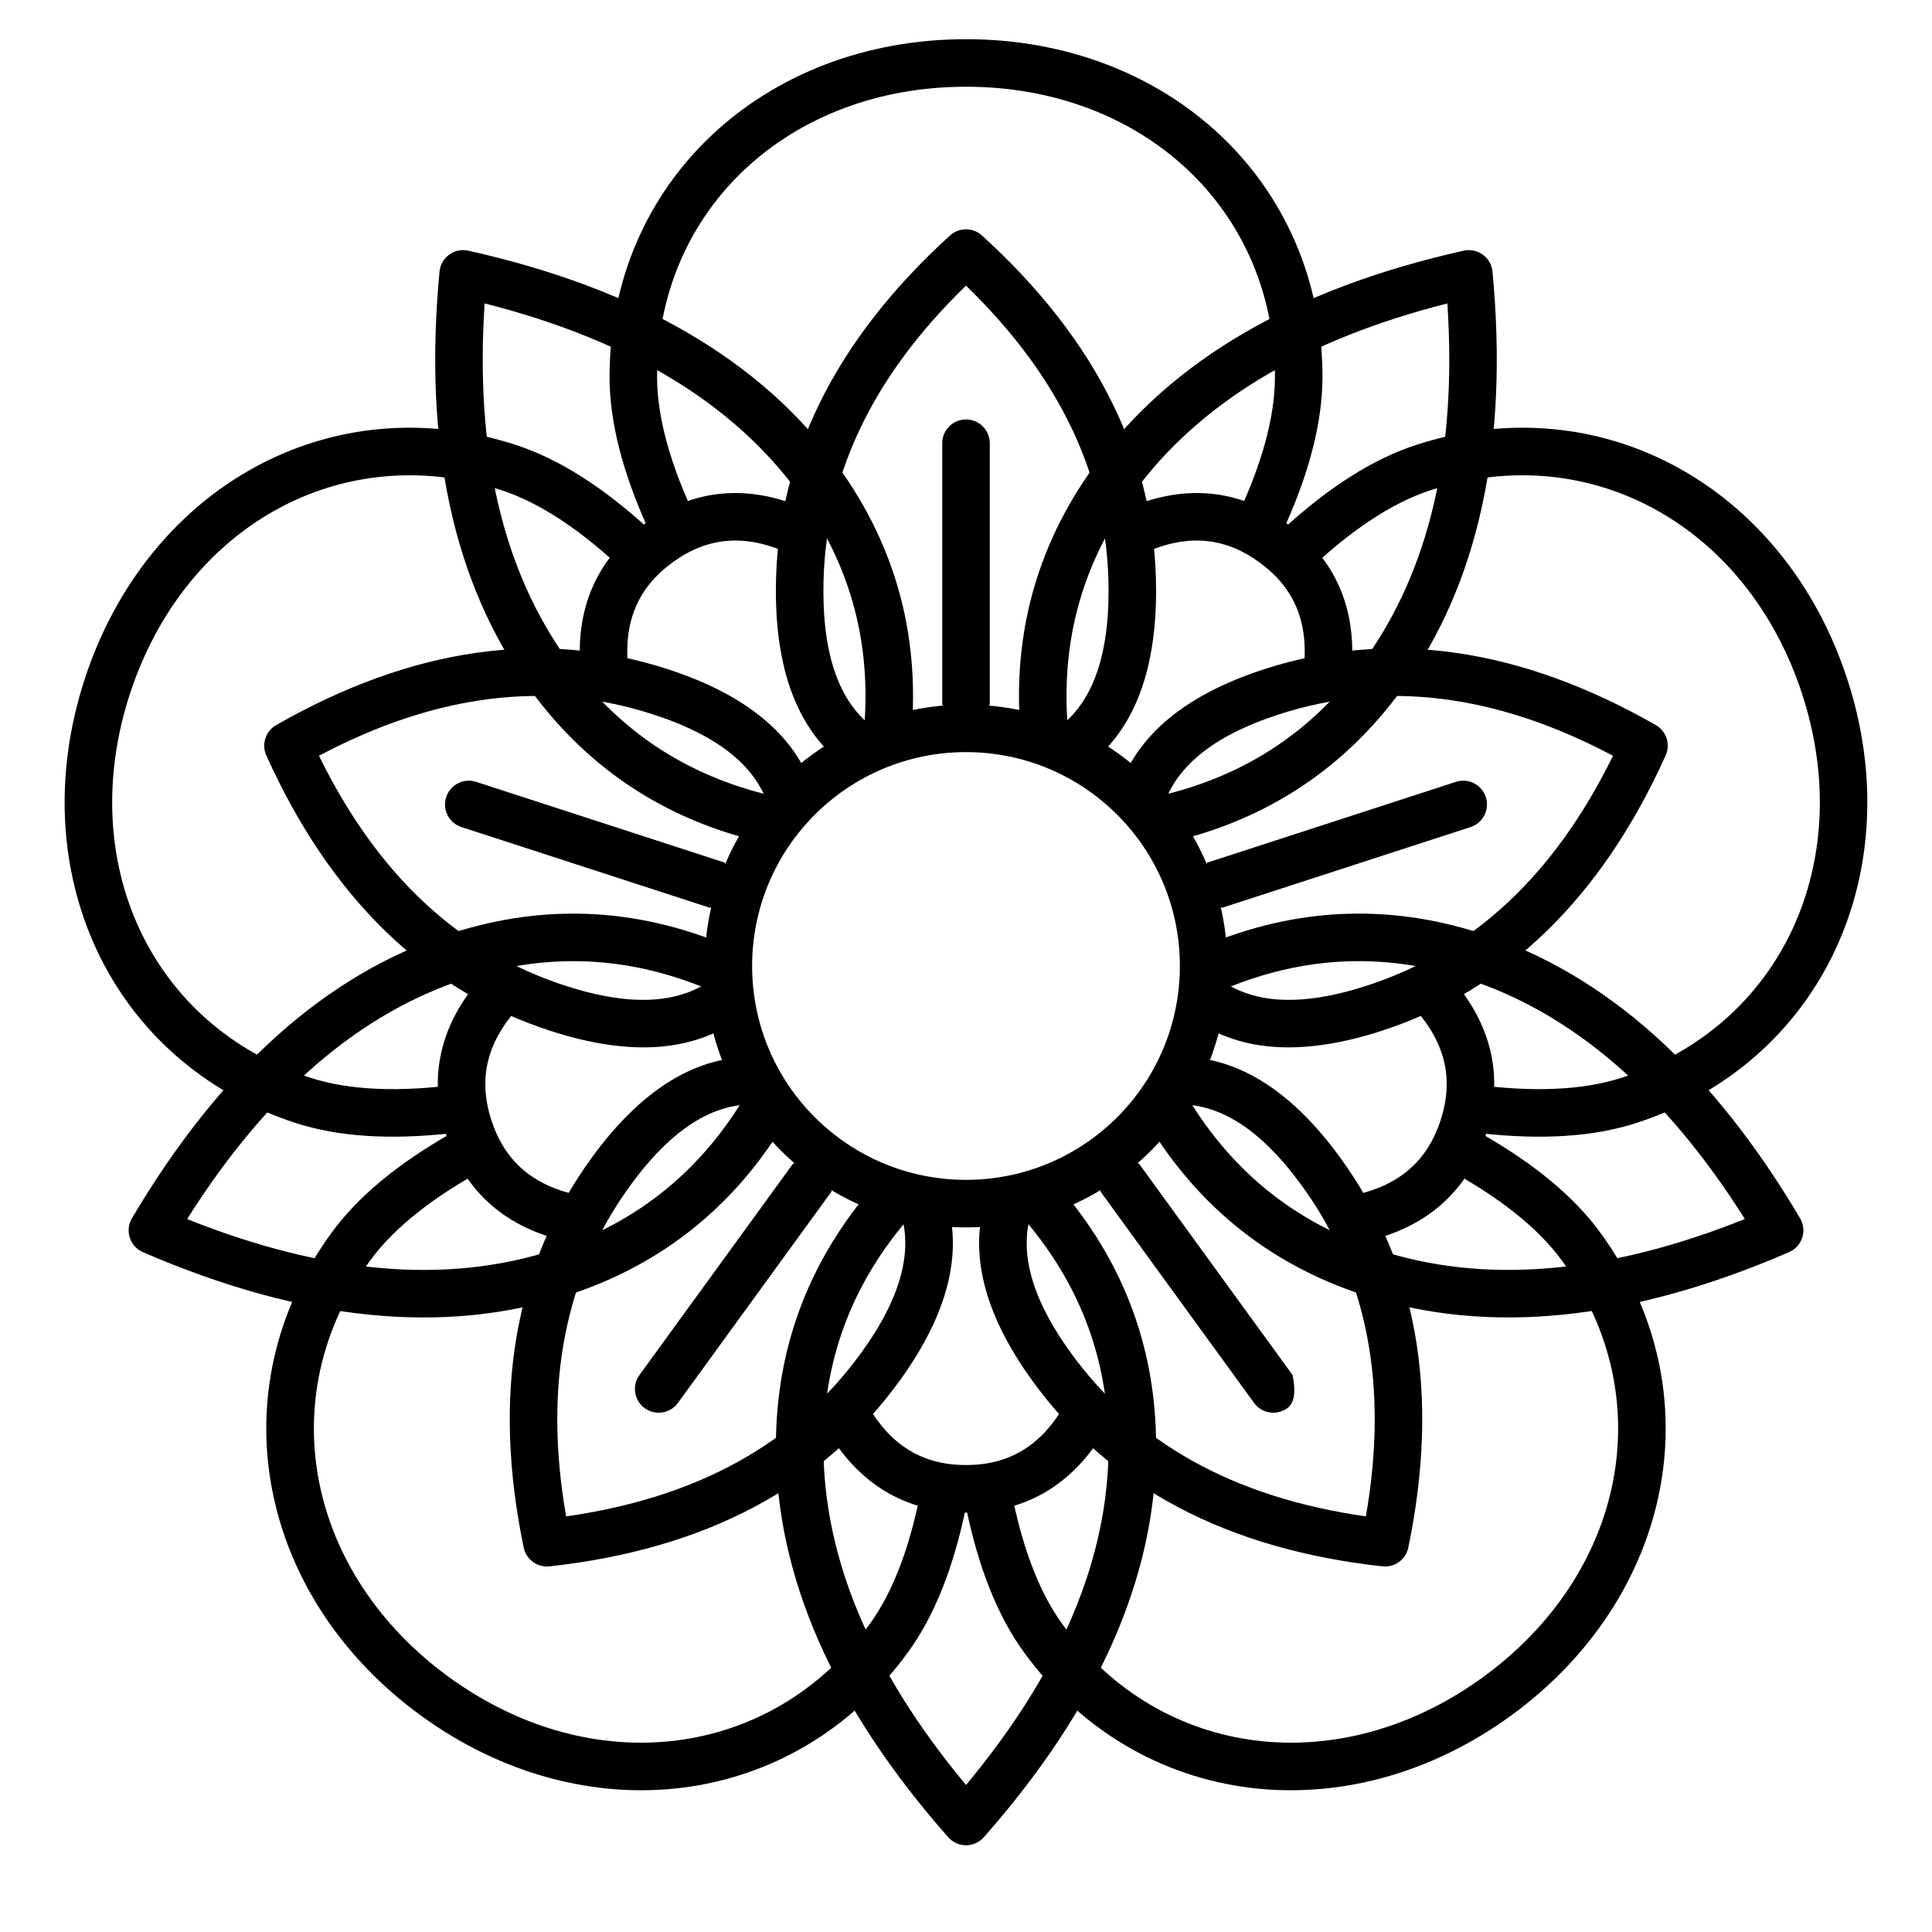
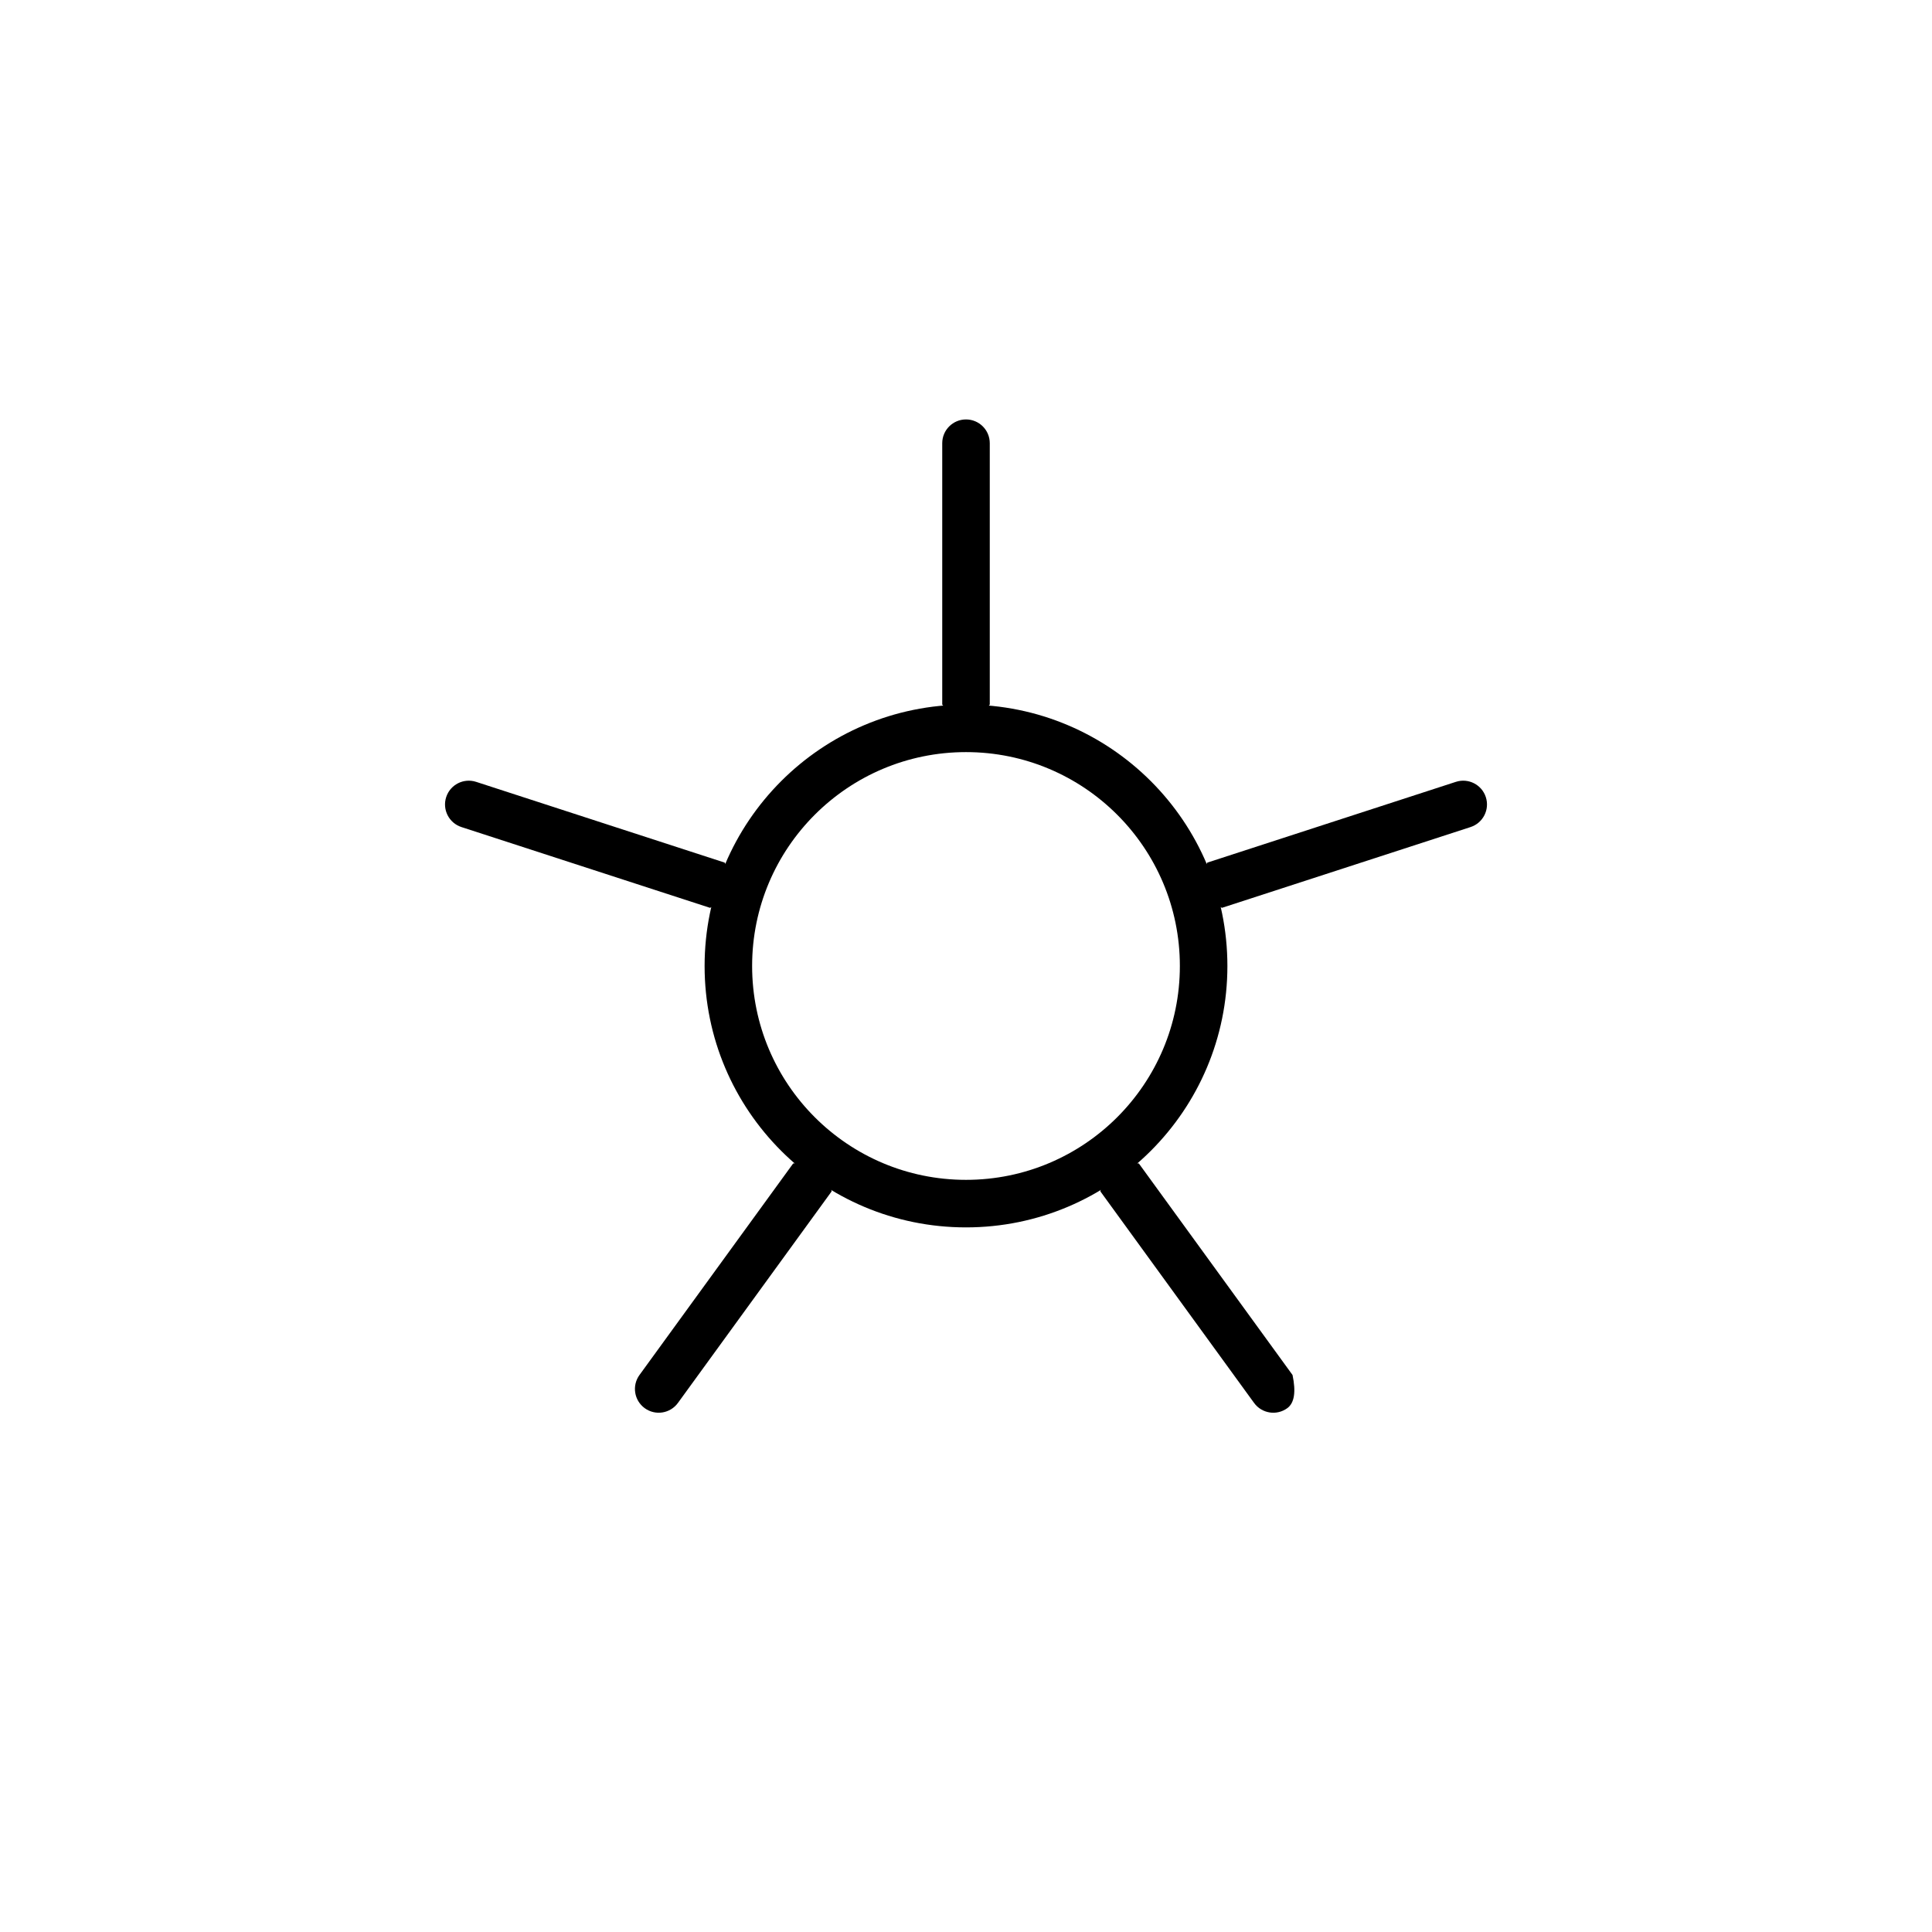
<svg xmlns="http://www.w3.org/2000/svg" fill="#000000" width="800px" height="800px" version="1.1" viewBox="144 144 512 512">
  <g>
-     <path d="m437.79 527.28c0-23.816-8.137-44.605-24.543-62.645l9.316-8.477c18.504 20.348 27.82 44.152 27.82 71.121 0 34.625-15.32 69.188-45.656 103.6-2.508 2.844-6.941 2.844-9.449 0-30.332-34.414-45.656-68.977-45.656-103.6 0-26.969 9.316-50.773 27.82-71.121l9.32 8.477c-16.406 18.039-24.547 38.828-24.547 62.645 0 29.492 12.512 59.387 37.789 89.758 25.277-30.371 37.785-60.266 37.785-89.758zm-147.16-52.012c22.652-7.359 39.906-21.523 51.996-42.699l10.938 6.242c-13.633 23.887-33.391 40.102-59.039 48.438-32.934 10.699-70.539 6.805-112.64-11.41-3.481-1.504-4.848-5.723-2.918-8.984 23.355-39.484 51.488-64.738 84.422-75.438 25.648-8.332 51.164-6.828 76.234 4.481l-5.18 11.484c-22.23-10.031-44.512-11.344-67.164-3.984-28.047 9.113-52.617 30.246-73.688 63.672 36.695 14.656 68.992 17.312 97.039 8.199zm3.992-156.03c14 19.27 32.801 31.301 56.68 36.254l-2.559 12.332c-26.93-5.582-48.457-19.363-64.312-41.184-20.352-28.012-28.27-64.98-23.957-110.65 0.355-3.777 3.945-6.383 7.644-5.555 44.77 10.012 77.48 28.965 97.832 56.977 15.852 21.82 22.305 46.555 19.297 73.891l-12.52-1.379c2.668-24.238-2.969-45.84-16.969-65.105-17.332-23.863-45.023-40.695-83.328-50.41-2.598 39.43 4.856 70.969 22.191 94.828zm149.62-44.418c-14 19.266-19.637 40.867-16.965 65.105l-12.52 1.379c-3.012-27.336 3.441-52.07 19.293-73.891 20.352-28.012 53.062-46.965 97.832-56.977 3.699-0.828 7.289 1.777 7.644 5.555 4.312 45.668-3.606 82.637-23.957 110.65-15.852 21.82-37.383 35.602-64.312 41.184l-2.555-12.332c23.875-4.953 42.676-16.984 56.676-36.254 17.336-23.859 24.789-55.398 22.191-94.828-38.301 9.715-65.992 26.547-83.328 50.41zm88.48 128.57c-22.652-7.359-44.934-6.047-67.164 3.984l-5.18-11.484c25.07-11.309 50.586-12.812 76.238-4.481 32.93 10.699 61.066 35.953 84.418 75.438 1.934 3.262 0.562 7.481-2.918 8.984-42.102 18.215-79.707 22.109-112.64 11.41-25.652-8.336-45.41-24.551-59.043-48.438l10.938-6.242c12.09 21.176 29.344 35.34 51.996 42.699 28.047 9.113 60.348 6.457 97.043-8.199-21.074-33.426-45.641-54.559-73.691-63.672z" />
-     <path d="m315.7 283.96c-6.746-14.875-10.16-28.223-10.16-40.082 0-51.828 41.098-89.492 94.465-89.492 53.363 0 94.461 37.664 94.461 89.492 0 11.859-3.414 25.207-10.16 40.082 12.066-11.012 23.703-18.383 34.98-22.051 49.293-16.016 97.812 11.434 114.3 62.188 16.488 50.754-6.629 101.48-55.922 117.5-11.281 3.664-25.027 4.539-41.262 2.723 14.203 8.07 24.809 16.859 31.781 26.453 30.465 41.934 19.352 96.559-23.82 127.93-43.176 31.367-98.562 25.055-129.03-16.875-6.969-9.598-12.051-22.398-15.336-38.402-3.289 16.004-8.371 28.805-15.34 38.402-30.465 41.93-85.852 48.242-129.03 16.875-43.172-31.367-54.285-85.992-23.82-127.93 6.973-9.594 17.578-18.383 31.781-26.453-16.234 1.816-29.98 0.941-41.262-2.723-49.293-16.016-72.41-66.742-55.918-117.5 16.488-50.754 65.008-78.203 114.3-62.188 11.281 3.668 22.914 11.039 34.98 22.051zm2.519 3.469-8.152 8.508c-11.902-11.402-23.012-18.727-33.238-22.047-42.434-13.789-84.02 9.738-98.434 54.098-14.414 44.363 5.402 87.84 47.836 101.62 10.223 3.324 23.516 3.934 39.848 1.703l1.594 11.676 5.574 10.383c-14.523 7.793-24.918 16.098-31.238 24.797-26.227 36.098-16.699 82.918 21.035 110.33 37.734 27.418 85.207 22.008 111.43-14.09 6.32-8.695 11.008-21.148 13.934-37.371l11.598 2.09 11.594-2.09c2.93 16.223 7.613 28.676 13.934 37.371 26.227 36.098 73.699 41.508 111.43 14.09 37.734-27.414 47.258-74.234 21.031-110.33-6.316-8.699-16.715-17.004-31.238-24.797l5.574-10.383 1.594-11.676c16.332 2.231 29.625 1.621 39.848-1.703 42.434-13.785 62.25-57.262 47.836-101.62-14.414-44.359-56-67.887-98.434-54.098-10.223 3.32-21.336 10.645-33.238 22.047l-8.152-8.508-10.609-5.125c7.168-14.844 10.695-27.672 10.695-38.426 0-44.617-35.227-76.895-81.867-76.895-46.645 0-81.871 32.277-81.871 76.895 0 10.754 3.531 23.582 10.699 38.426z" />
-     <path d="m363.07 522.82 10.891-6.328c6.211 10.691 14.656 15.762 26.043 15.762 11.383 0 19.828-5.07 26.043-15.762l10.891 6.328c-8.426 14.5-20.973 22.027-36.934 22.027-15.965 0-28.512-7.527-36.934-22.027zm-91.289-119.99 9.383 8.402c-8.246 9.215-10.457 18.812-6.938 29.641 3.516 10.828 10.945 17.293 23.035 19.898l-2.652 12.312c-16.395-3.531-27.43-13.141-32.363-28.32-4.934-15.18-1.648-29.438 9.535-41.934zm85.91-123.9-5.09 11.523c-11.312-5-21.125-4.137-30.332 2.559-9.211 6.691-13.066 15.754-11.809 28.055l-12.527 1.281c-1.707-16.68 4.016-30.145 16.93-39.527 12.914-9.383 27.488-10.668 42.828-3.891zm144.38 43.418-12.531-1.281c1.258-12.301-2.594-21.363-11.805-28.055-9.211-6.695-19.023-7.559-30.332-2.559l-5.094-11.523c15.34-6.777 29.914-5.492 42.828 3.891 12.914 9.383 18.641 22.848 16.934 39.527zm3.324 150.73-2.656-12.312c12.09-2.606 19.52-9.07 23.039-19.898 3.516-10.828 1.309-20.426-6.941-29.641l9.383-8.402c11.188 12.496 14.469 26.754 9.535 41.934-4.934 15.18-15.969 24.789-32.359 28.32z" />
-     <path d="m362.21 300.56c0 18.734 4.961 30.863 14.504 37.145l-6.926 10.523c-13.574-8.938-20.172-25.078-20.172-47.668 0-34.828 15.508-66.305 46.145-94.152 2.402-2.184 6.07-2.184 8.473 0 30.641 27.848 46.145 59.324 46.145 94.152 0 22.59-6.598 38.73-20.168 47.668l-6.926-10.523c9.539-6.281 14.5-18.41 14.5-37.145 0-29.473-12.492-56.344-37.785-80.859-25.297 24.516-37.789 51.387-37.789 80.859zm120.68 32.773c-17.816 5.789-27.82 14.254-30.848 25.27l-12.145-3.336c4.305-15.672 17.613-26.934 39.102-33.914 33.121-10.762 67.852-5.742 103.8 14.793 2.816 1.609 3.949 5.098 2.617 8.055-17.016 37.746-42.164 62.223-75.285 72.984-21.484 6.981-38.875 5.691-51.566-4.453l7.863-9.84c8.926 7.133 21.992 8.102 39.812 2.312 28.027-9.105 49.727-29.289 65.223-60.922-31.129-16.484-60.547-20.059-88.578-10.949zm6.125 124.9c-11.012-15.156-22.156-22.055-33.566-21.527l-0.578-12.582c16.23-0.75 31.055 8.43 44.332 26.707 20.473 28.176 26.43 62.754 18.012 103.29-0.66 3.18-3.629 5.336-6.856 4.981-41.156-4.519-72.203-20.871-92.672-49.047-13.281-18.277-17.43-35.215-11.699-50.418l11.785 4.438c-4.027 10.691-0.91 23.422 10.102 38.574 17.324 23.844 43.227 38.246 78.098 43.207 6.059-34.699 0.367-63.781-16.957-87.625zm-116.89 44.418c11.012-15.152 14.129-27.883 10.102-38.574l11.789-4.438c5.727 15.203 1.578 32.141-11.703 50.418-20.469 28.176-51.516 44.527-92.672 49.047-3.227 0.355-6.195-1.801-6.856-4.981-8.418-40.539-2.461-75.117 18.012-103.29 13.277-18.277 28.102-27.457 44.336-26.707l-0.582 12.582c-11.41-0.527-22.555 6.371-33.566 21.527-17.32 23.844-23.012 52.926-16.957 87.625 34.875-4.961 60.773-19.363 78.098-43.207zm-78.367-97.445c17.816 5.789 30.887 4.82 39.809-2.312l7.863 9.84c-12.691 10.145-30.078 11.434-51.566 4.453-33.121-10.762-58.266-35.238-75.285-72.984-1.332-2.957-0.199-6.445 2.621-8.055 35.953-20.535 70.68-25.555 103.8-14.793 21.488 6.981 34.797 18.242 39.102 33.914l-12.145 3.336c-3.027-11.016-13.031-19.48-30.848-25.27-28.031-9.109-57.445-5.535-88.578 10.949 15.496 31.633 37.195 51.816 65.227 60.922z" />
    <path d="m400 469.27c-38.262 0-69.273-31.016-69.273-69.273 0-38.262 31.012-69.273 69.273-69.273 38.258 0 69.273 31.012 69.273 69.273 0 38.258-31.016 69.273-69.273 69.273zm0-12.598c31.301 0 56.676-25.375 56.676-56.676 0-31.305-25.375-56.68-56.676-56.68-31.305 0-56.68 25.375-56.68 56.68 0 31.301 25.375 56.676 56.68 56.676z" />
    <path d="m406.3 330.73-6.297 6.297-6.301-6.297v-69.277c0-3.477 2.82-6.297 6.301-6.297 3.477 0 6.297 2.82 6.297 6.297zm61.531 53.855-7.938-4.043 4.047-7.938 65.883-21.406c3.305-1.074 6.859 0.734 7.934 4.043 1.074 3.309-0.734 6.859-4.043 7.938zm-32.207 75.16 1.395-8.793 8.797 1.391 40.719 56.043c0.945 4.504 0.48 7.434-1.395 8.797-2.812 2.047-6.754 1.422-8.797-1.391zm-81.438-7.402 8.797-1.391 1.395 8.793-40.719 56.047c-2.043 2.812-5.981 3.438-8.797 1.391-2.812-2.043-3.438-5.981-1.391-8.797zm-18.121-79.738 4.043 7.938-7.938 4.043-65.883-21.406c-3.309-1.078-5.117-4.629-4.043-7.938 1.074-3.309 4.629-5.117 7.938-4.043z" />
  </g>
</svg>